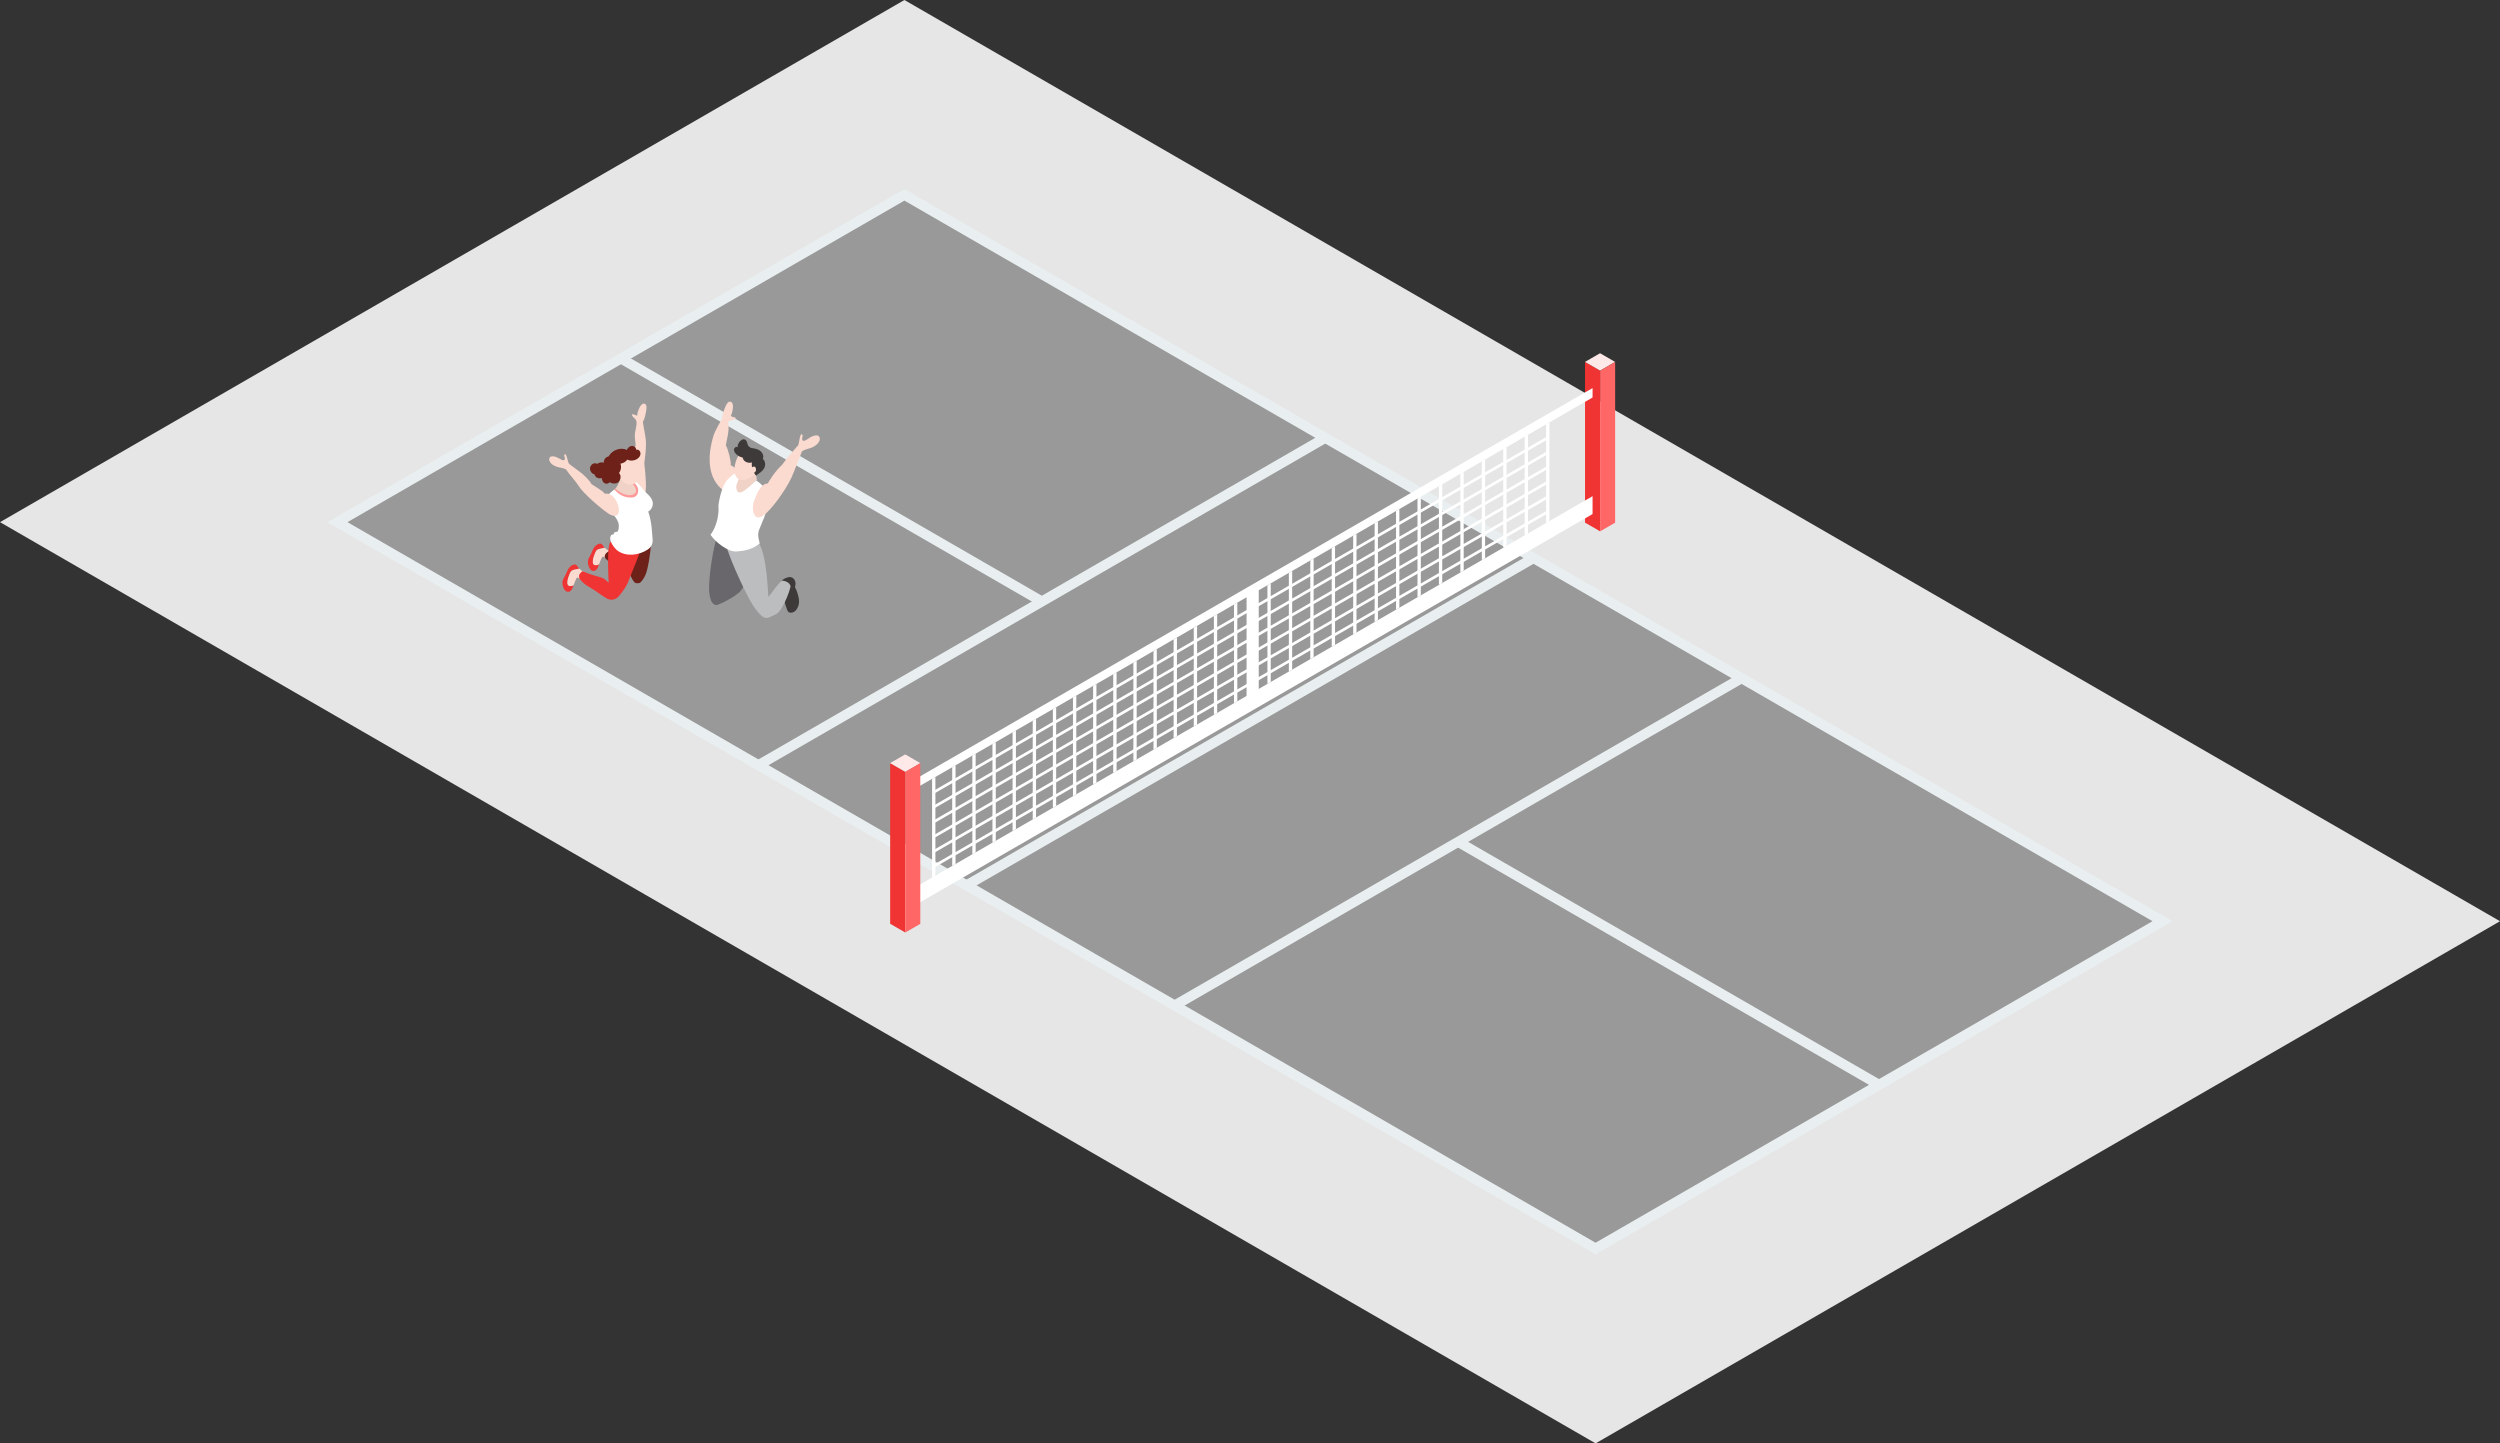
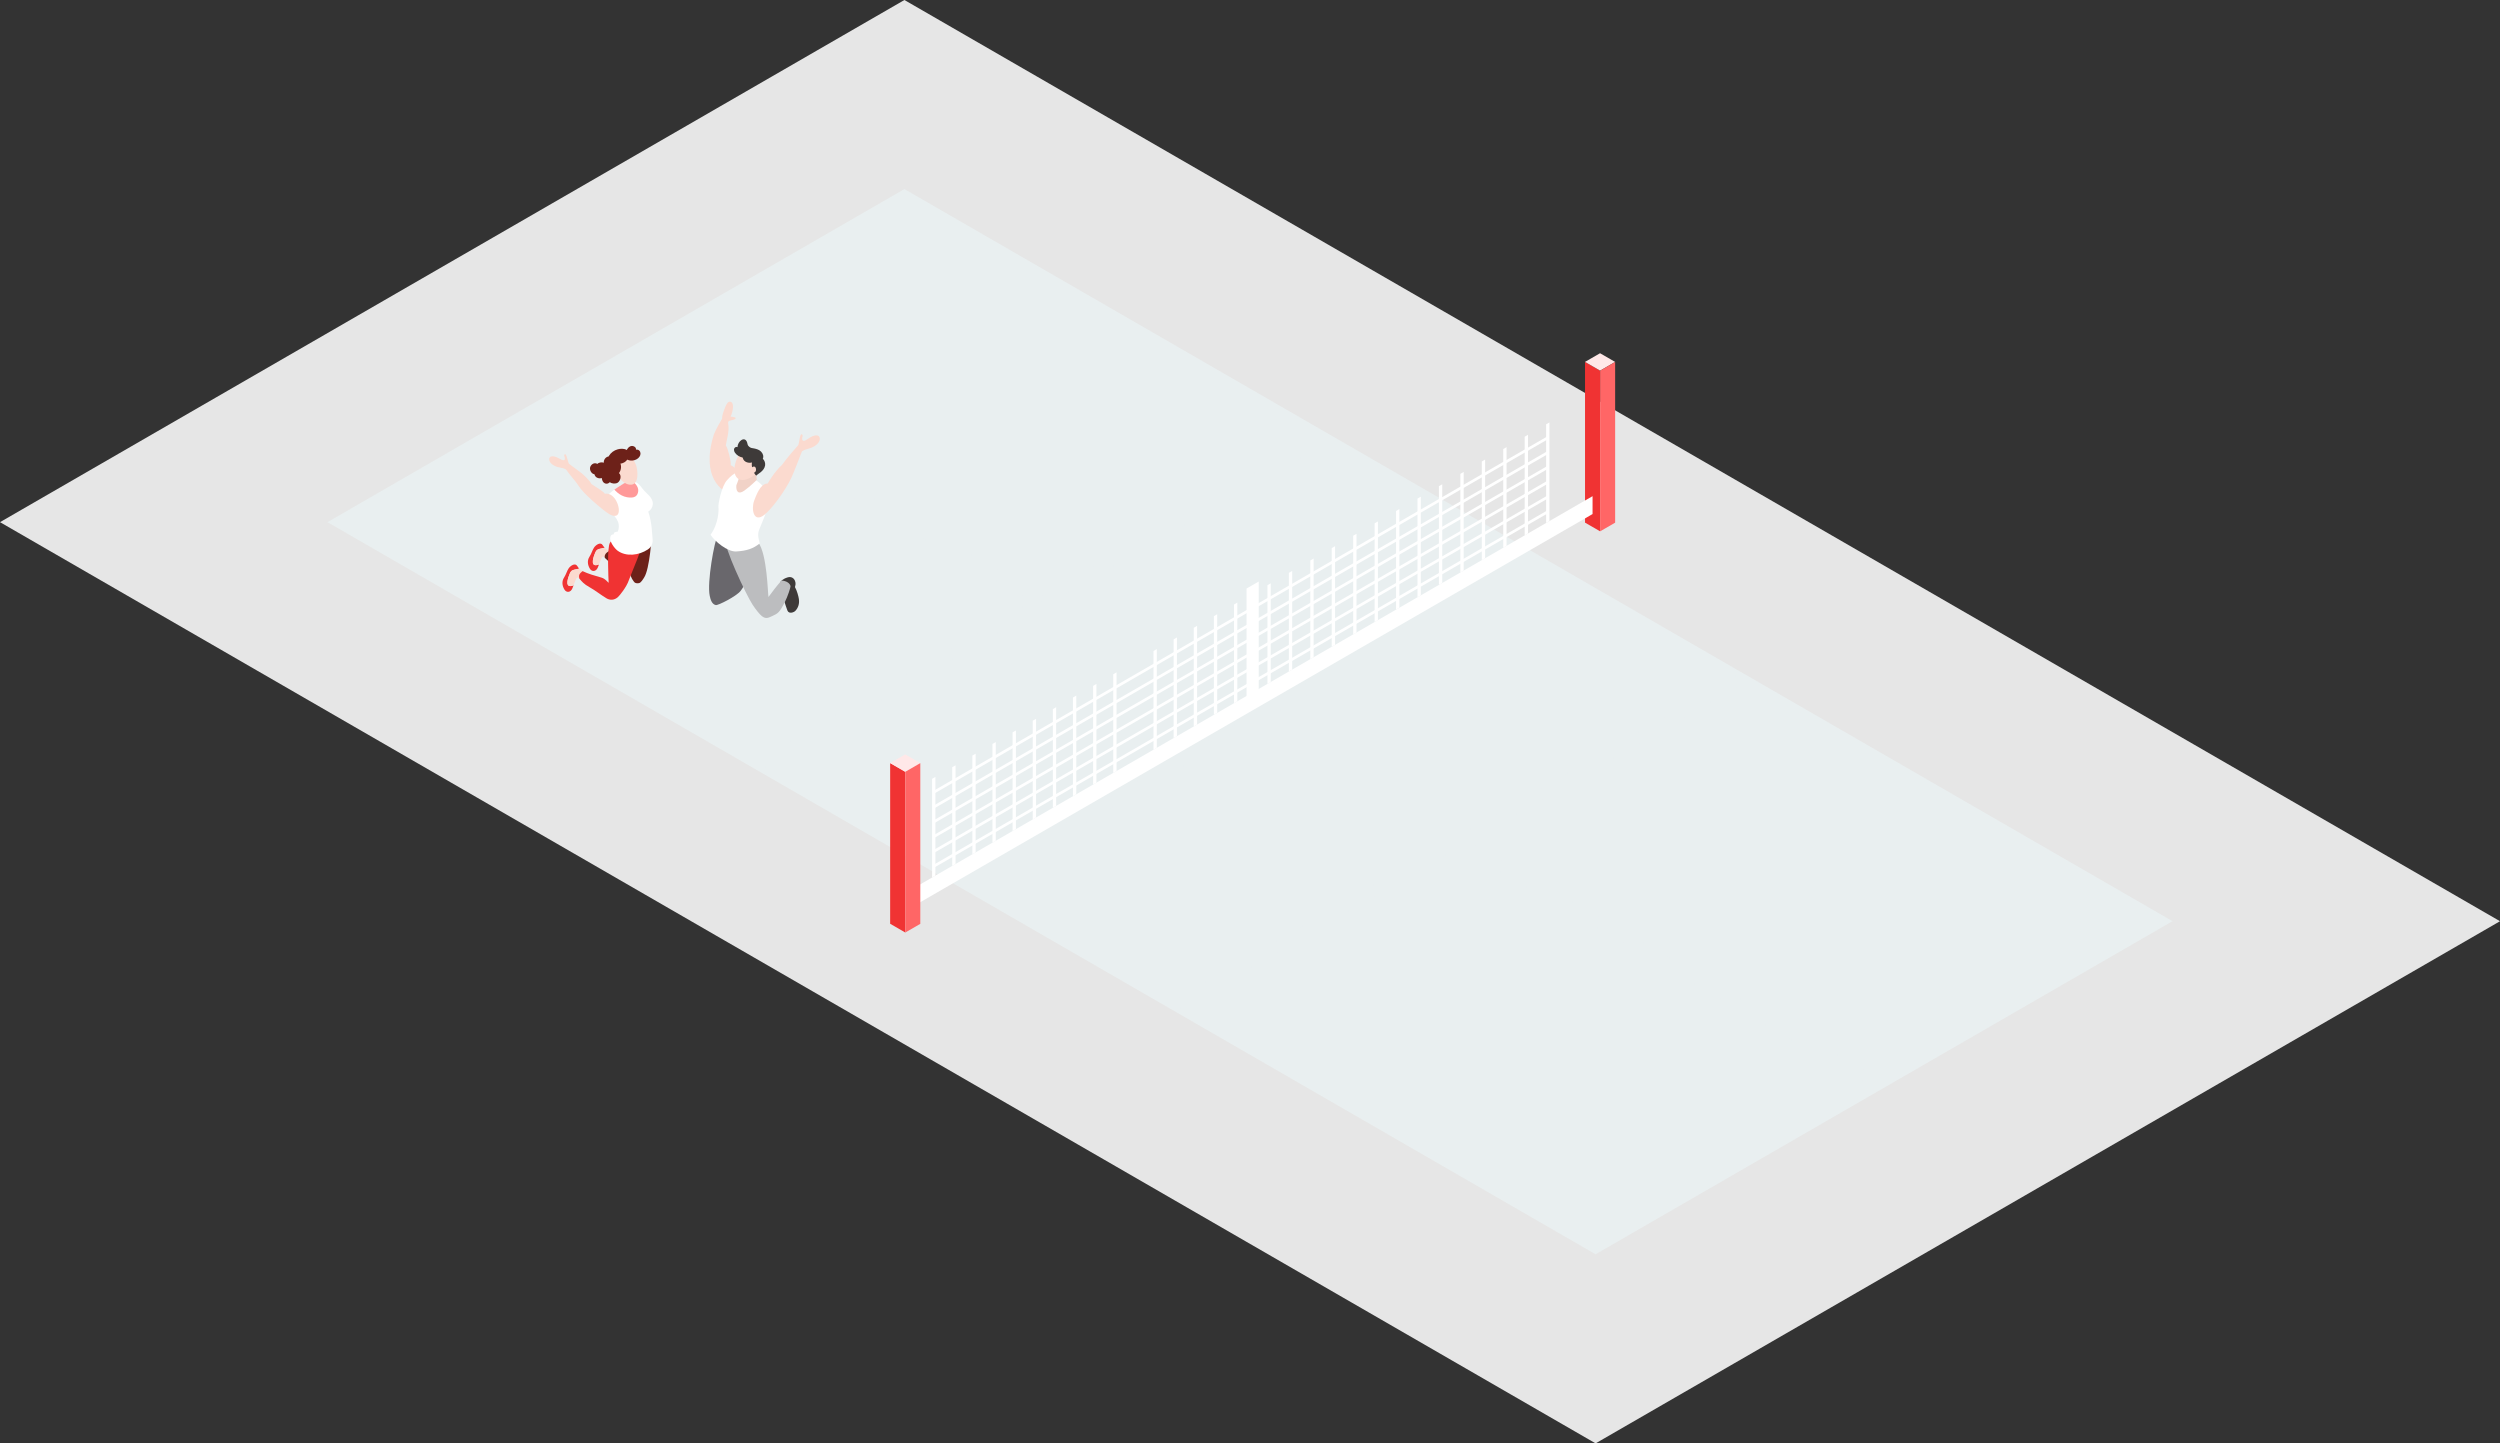
<svg xmlns="http://www.w3.org/2000/svg" id="Layer_2" data-name="Layer 2" viewBox="0 0 684.04 394.93">
  <rect x="0" y="0" width="684.04" height="394.93" fill="#333333" stroke="none" />
  <defs>
    <style>
      .cls-1 {
        fill: #3f180d;
      }

      .cls-1, .cls-2, .cls-3, .cls-4, .cls-5, .cls-6, .cls-7, .cls-8, .cls-9, .cls-10, .cls-11, .cls-12, .cls-13, .cls-14, .cls-15 {
        stroke-width: 0px;
      }

      .cls-2 {
        fill: #3e3a39;
      }

      .cls-3 {
        fill: #bcbdbf;
      }

      .cls-4 {
        fill: #6d2119;
      }

      .cls-5 {
        fill: #999;
      }

      .cls-6 {
        fill: #f66;
      }

      .cls-7 {
        fill: #fff;
      }

      .cls-8 {
        fill: #f03333;
      }

      .cls-9 {
        fill: #ffe8e8;
      }

      .cls-10 {
        fill: #f99;
      }

      .cls-11 {
        fill: #fbdacf;
      }

      .cls-12 {
        fill: #f1d2c7;
      }

      .cls-13 {
        fill: #e9eff0;
      }

      .cls-14 {
        fill: #e6e6e6;
      }

      .cls-15 {
        fill: #69676c;
      }
    </style>
  </defs>
  <g id="_設計" data-name="設計">
    <g>
      <g>
        <g>
          <polygon class="cls-14" points="0 142.87 247.46 0 684.04 252.06 436.58 394.93 0 142.87" />
          <polygon class="cls-5" points="436.58 341.62 92.34 142.87 247.46 53.31 591.7 252.06 436.58 341.62" />
-           <path class="cls-13" d="m436.58,343.2l-.68-.4L89.6,142.87,247.46,51.73l.68.39,346.3,199.93-157.86,91.14ZM95.07,142.87l341.5,197.16,152.39-87.98L247.46,54.89l-152.39,87.98Z" />
+           <path class="cls-13" d="m436.58,343.2l-.68-.4L89.6,142.87,247.46,51.73l.68.39,346.3,199.93-157.86,91.14ZM95.07,142.87L247.46,54.89l-152.39,87.98Z" />
          <rect class="cls-13" x="252.46" y="196.1" width="179.12" height="2.74" transform="translate(-52.91 197.47) rotate(-30)" />
          <rect class="cls-13" x="195.52" y="163.22" width="179.12" height="2.74" transform="translate(-44.1 164.63) rotate(-30.01)" />
          <rect class="cls-13" x="309.39" y="228.97" width="179.12" height="2.74" transform="translate(-61.72 230.34) rotate(-30)" />
          <rect class="cls-13" x="455.18" y="197.09" width="2.74" height="133" transform="translate(0 527.18) rotate(-60)" />
          <rect class="cls-13" x="226.12" y="64.84" width="2.74" height="133" transform="translate(0 262.68) rotate(-60)" />
        </g>
        <g>
          <polygon class="cls-7" points="344.41 159.11 344.41 189.54 341.08 191.46 341.08 161.03 344.41 159.11" />
          <g>
            <polygon class="cls-8" points="437.82 145.38 433.69 143 433.69 99.02 437.82 101.41 437.82 145.38" />
            <polygon class="cls-9" points="437.82 101.41 433.69 99.02 437.8 96.65 441.93 99.03 437.82 101.41" />
            <polygon class="cls-6" points="441.93 99.03 441.93 143.01 437.82 145.38 437.82 101.41 441.93 99.03" />
          </g>
          <g>
            <polygon class="cls-7" points="435.75 135.76 435.75 140.65 249.74 248.04 249.74 243.16 435.75 135.76" />
-             <polygon class="cls-7" points="435.75 106.19 435.75 108.76 249.74 216.16 249.74 213.58 435.75 106.19" />
            <polygon class="cls-7" points="423.5 119.34 423.5 120.2 255.65 217.11 255.65 216.25 423.5 119.34" />
            <polygon class="cls-7" points="423.5 123.39 423.5 124.25 255.65 221.16 255.65 220.3 423.5 123.39" />
            <polygon class="cls-7" points="423.5 127.44 423.5 128.3 255.65 225.21 255.65 224.35 423.5 127.44" />
            <polygon class="cls-7" points="423.5 131.49 423.5 132.35 255.65 229.26 255.65 228.4 423.5 131.49" />
            <polygon class="cls-7" points="423.5 135.54 423.5 136.4 255.65 233.31 255.65 232.45 423.5 135.54" />
            <polygon class="cls-7" points="423.5 139.59 423.5 140.45 255.65 237.36 255.65 236.5 423.5 139.59" />
          </g>
          <g>
            <polygon class="cls-7" points="423.95 115.58 423.95 142.58 423.04 143.1 423.04 116.1 423.95 115.58" />
            <polygon class="cls-7" points="418.09 118.96 418.09 145.96 417.18 146.49 417.18 119.49 418.09 118.96" />
            <polygon class="cls-7" points="412.22 122.35 412.22 149.35 411.31 149.87 411.31 122.87 412.22 122.35" />
            <polygon class="cls-7" points="406.35 125.74 406.35 152.74 405.45 153.26 405.45 126.26 406.35 125.74" />
            <polygon class="cls-7" points="400.49 129.12 400.49 156.12 399.58 156.65 399.58 129.65 400.49 129.12" />
            <polygon class="cls-7" points="394.62 132.51 394.62 159.51 393.71 160.03 393.71 133.03 394.62 132.51" />
            <polygon class="cls-7" points="388.76 135.9 388.76 162.9 387.85 163.42 387.85 136.42 388.76 135.9" />
            <polygon class="cls-7" points="382.89 139.28 382.89 166.28 381.98 166.81 381.98 139.81 382.89 139.28" />
            <polygon class="cls-7" points="377.02 142.67 377.02 169.67 376.12 170.19 376.12 143.19 377.02 142.67" />
            <polygon class="cls-7" points="371.16 146.06 371.16 173.06 370.25 173.58 370.25 146.58 371.16 146.06" />
            <polygon class="cls-7" points="365.29 149.44 365.29 176.44 364.38 176.97 364.38 149.97 365.29 149.44" />
            <polygon class="cls-7" points="359.43 152.83 359.43 179.83 358.52 180.35 358.52 153.35 359.43 152.83" />
            <polygon class="cls-7" points="353.56 156.22 353.56 183.22 352.65 183.74 352.65 156.74 353.56 156.22" />
            <polygon class="cls-7" points="347.69 159.6 347.69 186.6 346.79 187.13 346.79 160.13 347.69 159.6" />
          </g>
          <g>
            <polygon class="cls-7" points="338.55 164.88 338.55 191.88 337.64 192.41 337.64 165.41 338.55 164.88" />
            <polygon class="cls-7" points="333.04 168.06 333.04 195.06 332.14 195.59 332.14 168.59 333.04 168.06" />
            <polygon class="cls-7" points="327.54 171.24 327.54 198.24 326.63 198.77 326.63 171.77 327.54 171.24" />
            <polygon class="cls-7" points="322.03 174.42 322.03 201.42 321.12 201.95 321.12 174.95 322.03 174.42" />
            <polygon class="cls-7" points="316.52 177.6 316.52 204.6 315.61 205.13 315.61 178.13 316.52 177.6" />
-             <polygon class="cls-7" points="311.01 180.78 311.01 207.78 310.11 208.31 310.11 181.31 311.01 180.78" />
            <polygon class="cls-7" points="305.51 183.96 305.51 210.96 304.6 211.49 304.6 184.49 305.51 183.96" />
            <polygon class="cls-7" points="300 187.14 300 214.14 299.09 214.67 299.09 187.67 300 187.14" />
            <polygon class="cls-7" points="294.49 190.32 294.49 217.32 293.58 217.85 293.58 190.85 294.49 190.32" />
            <polygon class="cls-7" points="288.98 193.5 288.98 220.5 288.08 221.03 288.08 194.03 288.98 193.5" />
            <polygon class="cls-7" points="283.48 196.68 283.48 223.68 282.57 224.21 282.57 197.2 283.48 196.68" />
            <polygon class="cls-7" points="277.97 199.86 277.97 226.86 277.06 227.39 277.06 200.38 277.97 199.86" />
            <polygon class="cls-7" points="272.46 203.04 272.46 230.04 271.55 230.56 271.55 203.56 272.46 203.04" />
            <polygon class="cls-7" points="266.95 206.22 266.95 233.22 266.05 233.74 266.05 206.74 266.95 206.22" />
            <polygon class="cls-7" points="261.45 209.4 261.45 236.4 260.54 236.92 260.54 209.92 261.45 209.4" />
            <polygon class="cls-7" points="255.94 212.58 255.94 239.58 255.03 240.1 255.03 213.1 255.94 212.58" />
          </g>
          <g>
            <polygon class="cls-8" points="247.7 255.15 243.56 252.76 243.56 208.79 247.7 211.18 247.7 255.15" />
            <polygon class="cls-9" points="247.7 211.18 243.56 208.79 247.68 206.42 251.81 208.8 247.7 211.18" />
            <polygon class="cls-6" points="251.81 208.8 251.81 252.78 247.7 255.15 247.7 211.18 251.81 208.8" />
          </g>
        </g>
      </g>
      <g>
        <g>
-           <path class="cls-11" d="m176.76,112.66c.07-.4.32-1.56-.08-2-.49-.54-1.2-.14-1.68.83-.34.69-.64,1.5-.67,2.27-.93-.4-1.46-.63-1.39-.16.08.49,1.05,1.01,1.18,1.57.28,1.3-.5,2.81-.42,4.17.05.81.11,1.69.23,2.55-1.1,2.32-1.22,5.38-1.32,7.74-.07,1.57.64,2.28,1.64,3.43.4.46,1.23,2.41,2.04,2.19.83-.22.3-6.16.04-8.06-.13-1,.43-2.76.42-5.88,0-1.86-.63-4.03-.85-5.89.47-.76.66-1.66.85-2.75Z" />
          <g>
            <path class="cls-8" d="m156.08,160.36c-1.49.05-.58-2.43-.31-3.09.21-.53.39-1.06.95-1.27.57-.22,1.21-.25,1.77-.43-.2-.2-.39-.43-.52-.66-.57-1.04-1.9-.1-2.38.61-.48.71-.68,1.63-1.28,2.56-.6.93-.55,2.15.16,3.28.54.85,1.65.78,2.12-.33.13-.31.25-.61.36-.9-.28.13-.56.23-.87.24Z" />
            <path class="cls-11" d="m158.53,158.35c.5.57,1.59-1.65,1.59-1.65,0,0-.94-.45-1.63-1.13-.56.19-1.2.22-1.77.43-.56.21-.73.74-.95,1.27-.27.66-1.19,3.14.31,3.09.31,0,.59-.11.87-.24.28-.73.5-1.36.74-1.83.1-.19.33-.51.83.06Z" />
          </g>
          <g>
            <path class="cls-8" d="m163.04,154.65c-1.49.05-.58-2.43-.31-3.09.21-.53.39-1.06.95-1.27.57-.22,1.21-.25,1.77-.43-.2-.2-.39-.43-.52-.66-.57-1.04-1.9-.1-2.38.61-.48.71-.68,1.63-1.28,2.56s-.55,2.15.16,3.28c.54.85,1.65.78,2.12-.33.13-.31.25-.61.36-.9-.28.13-.56.23-.87.24Z" />
            <path class="cls-11" d="m165.49,152.64c.5.57,1.59-1.65,1.59-1.65,0,0-.94-.45-1.63-1.13-.56.19-1.2.22-1.77.43-.56.21-.73.74-.95,1.27-.27.66-1.19,3.14.31,3.09.31,0,.59-.11.87-.24.28-.73.5-1.36.74-1.83.1-.19.33-.51.83.06Z" />
          </g>
          <path class="cls-4" d="m166.59,150.82s-1.41.65-1.1,1.82c.75.69,3.05,2.84,3.05,2.84l1.62-2.57-3.57-2.1Z" />
          <path class="cls-4" d="m178.25,145.47c-1.3.4-2.68,1.28-3.94,1.28-1.1,0-2.12-.17-2.93-.67-1.17,1.35-2.22,3.05-1.42,4.76.45.95.6,2.04,1.14,2.95.32.53,1.51,4.36,2.08,4.97.23.25.36,1.01,1.64.8.58-.09,1.15-1.13,1.44-1.57,1.49-2.29,2.17-11.28,1.98-12.51Z" />
          <path class="cls-8" d="m175.45,148.19c-.07-.09-5.61-1.93-5.73-1.73-.08.01-.17.03-.25.05-1.23.29-1.89.98-2.56,1.97-.87,1.29-.42,9.85-.37,10.99-.32-.23-.91-1.12-1.99-1.43-1.9-.55-3.52-1-5.15-1.77-.56.51-1.24.88-.86,2.08.79.88,1.14,1.41,2.8,2.34,1.58.88,3.08,2.11,4.61,3.02.89.53,2.09.6,3.13-.34.44-.39,2.35-2.72,2.98-4.61.65-1.94,4.2-9.49,3.41-10.56Z" />
          <path class="cls-7" d="m175.82,133.74c-.48-.66-1.04-1.41-1.83-1.8-.6-.3-.95-.34-1.56-.18-2.15.54-6.1,2.99-6.63,4.63-.39,1.2.85,2.7,1.41,3.55.66,1,1.47,1.75,1.91,2.87.29.75.29,1.8-.09,2.65-.51.1-1.07.02-1.11.73-.73.08-.77.33-.89.69-.41,1.28,1.23,3.29,2,3.83,2.33,1.66,5.77,1.26,8.22-.36,1.06-.7,1.46-1.8,1.3-3-.13-.96-.11-4.34-1.18-7.36.69-.42,1.19-1.16,1.25-2.01.13-1.9-1.81-2.9-2.79-4.24Z" />
          <path class="cls-10" d="m168.09,133.95s1.36,1.73,3.46,2.1c2.1.37,2.92-.31,3.08-1.66.16-1.35-1.32-2.54-1.32-2.54,0,0-1.64-.14-2.66.46-1.02.6-2.56,1.64-2.56,1.64Z" />
-           <path class="cls-12" d="m173.13,132.49c-.25-.26-.16-.83-.27-1.23-.5.04-1.01-.03-1.43-.15-.7-.2-1.25-.63-1.73-1.14-.03.08-.02.17.05.23-.12,1.59-.45,2.13-1.32,3.52.87,1.01,3.76,2.53,5.21,1.34.59-.48.54-1.52-.5-2.58Z" />
          <path class="cls-11" d="m174.05,127.33c-.31-.88-.84-1.93-1.72-2.36-.87-.42-2.04-.13-2.9.2-1.33.51-1.83,2.3-1.06,3.97.71,1.54,2.54,3.68,4.43,3.47,2.1-.23,1.71-3.94,1.25-5.28Z" />
          <path class="cls-4" d="m174.6,123.08c-.17-.07-.38-.08-.58-.05.04-.32-.09-.63-.48-.85-.87-.48-1.66.17-2.07.95-.67-.45-1.7-.39-2.44-.19-1.04.28-1.92.93-2.46,1.86-.02.03-.02.06-.03.09-.88.14-1.37.94-1.35,1.73-.23-.1-.49-.14-.76-.11-.27.02-.75.17-1,.43-.18-.14-.44-.21-.69-.19-.56.04-1.03.47-1.23.98-.3.79.29,1.93,1.13,2.03.07.26.2.51.36.68.3.3.73.44,1.15.44.16,0,.34-.02.53-.06.03.69.36,1.36,1.12,1.52.36.07.8-.12,1.06-.41.57.46,1.62.5,2.17.13.78-.53,1.1-1.97.33-2.62.55-.66.73-1.81.4-2.59.4-.03.83-.19,1.09-.36.31-.19.58-.44.78-.73,1.19.64,3.12.1,3.56-1.23.18-.56-.02-1.23-.6-1.45Z" />
          <path class="cls-11" d="m165.5,135.09c-.69-.89-2.4-1.75-3.66-2.64-.52-.99-1.85-2.24-2.67-2.95-.62-.53-2.83-2.05-3.52-2.65-.26-.53-.4-1.42-.65-2.07-.25-.65-.47-.62-.6-.3-.14.32.19.52.16,1.05-.03.52-.5.56-1.52-.06-1.02-.62-2.2-.84-2.6-.34-.4.51-.17,1.54,1.16,2.26,1.33.72,2.09.41,3.27,1.06,1.03,1.54,2.78,3.35,3.49,4.56,1.08,1.82,6.24,6.34,8.22,7.58,1.13.71,2.14.78,2.54.04.82-1.49-.85-6-3.62-5.54Z" />
        </g>
        <g>
          <path class="cls-11" d="m199.93,127.27c.2-.81-.76-4.7-1.33-5.36.03-.77,1.08-4.15.65-5.87-.04-.16-.03-.62.05-.71.42-.43,1.56-.35,1.9-.74.32-.37-.27-.45-1.32-.62.4-.69.58-1.58.66-2.38.11-1.12-.31-1.86-1.04-1.66-.6.17-1.01,1.33-1.17,1.73-.43,1.08-.76,1.97-.76,2.91-.17.21-1.98,3.46-2.27,4.38-3.74,12.1,2.82,15.53,3.82,15.88.85.29.27.17.69-.41.78-1.08,2.21-2.83,2.3-4.2.01-.16-.25-2.1-2.19-2.95Z" />
          <g>
            <path class="cls-15" d="m203.54,153.98c.06-1.55.55-3.1.53-4.63,0-.76-.3-1.43-.98-1.82-1.1-.63-2.39-.4-3.51-1.11-.95-.6-1.64-1.16-2.8-.86-.1.03-.22.12-.23.23-.02.15-.06.28-.09.42-1.04,1.89-3.04,13.24-2.27,16.81.2.94.54,2.29,1.65,2.54.64.15,5.67-2.42,6.77-3.85.6-.77,1.15-1.58,1.2-2.58.08-1.7-.33-3.43-.26-5.16Z" />
            <path class="cls-1" d="m196.64,147.44s0,0,0,0c-.02.03-.02.04,0,0Z" />
          </g>
          <path class="cls-2" d="m218.6,163.96c-.13-.87-.56-2.41-1.09-3.33.09-.42.32-.91.02-1.68-.32-.81-1.07-1.27-2.05-.96-1.39.43-1.87,1.13-1.86,1.15-.67,1.48.52,3.91.92,5.18.28.87.57,1.88.91,2.73.42,1.04,1.78.5,2.16.1.85-.89,1.15-2.06.98-3.19Z" />
          <path class="cls-3" d="m216.31,160.37c-.11-.41-.37-.73-.71-.97-.55-.39-1.14-.49-1.75-.56-.96.99-3.11,3.8-3.58,4.51-.19-.71-.34-11.8-2.84-14.99-.75-.95-7.32-.66-8.93-.94-.68,1.91,5.67,15.35,7.39,17.99.99,1.51,1.95,2.67,2.57,3.17,1.17.93,1.91.38,2.92-.06,1.5-.66,1.94-1.02,3.26-3.56.93-1.78,1.72-4.39,1.67-4.58Z" />
          <path class="cls-7" d="m203.18,129.58c-1.2-.41-1.98-.69-4.22,1.76-1.58,1.73-2.51,6.68-2.38,7.48.1.63.06,4.48-2.17,7.5,1.2,1.85,4.68,4.71,7.03,4.57,2.85-.17,4.62-.75,6.43-2.2-.12-.75-.77-2.2-.16-3.73,1.04-2.63,1.95-4.32,2.5-7.19.88-4.57-4.34-7.27-7.01-8.19Z" />
          <path class="cls-12" d="m202.54,129.05s-.12,1.5-1.06,3.71c-.15,1.6.47,2.7,2.18,1.48,1.71-1.23,3.42-2.96,3.42-2.96l-.36-2.86-4.17.63Z" />
          <path class="cls-11" d="m208.32,126.06c0-1.24-3.16-2.85-4.41-2.66-1.88.28-2.61,2.59-2.91,4.31-.32,1.82.43,4.31,3.2,3.46,2.25-.69,4.14-2.69,4.12-5.11Z" />
          <path class="cls-2" d="m208.72,125.55c.29-.67.06-1.45-.5-2-.51-.5-1.2-.71-1.88-.85-.6-.12-.86-.06-1.35-.47-.52-.44-.37-.62-.58-1.21-.63-1.81-2.63-.26-2.6,1.32-.19-.08-.4-.09-.62.05-.51.32-.4,1.01-.12,1.43.47.71,1.28,1.22,2.13,1.37.3,1.46,1.95,1.57,2.55,1.34-.24,1.06.36,2.9,1.16,3.62.5-.56,2.14-1.2,2.43-2.77.11-.59-.11-1.46-.64-1.83Z" />
          <path class="cls-11" d="m205.65,127.93s.84-.68,1.13.11c.25.69-.07,1.44-.95,1.37-.77-.05-.19-1.48-.19-1.48Z" />
          <path class="cls-11" d="m224.06,119.37c-.5-.53-1.79-.16-2.87.63-1.08.79-1.61.79-1.7.21-.08-.58.26-.84.08-1.18-.18-.34-.43-.36-.64.4-.21.75-.28,1.76-.52,2.38-.21.21-3.29,3.7-4.43,5.38-2.11,1.92-3.71,4.73-3.91,5.09-1.41.01-2.52,1.4-3.74,4.77-.8,2.21-.18,6.16,2.79,3.83,2.03-1.6,5.69-6.5,7.42-10.16.74-1.58,2.81-7.06,2.89-7.22,1.26-.84,2.14-.57,3.55-1.5,1.42-.93,1.58-2.11,1.08-2.63Z" />
        </g>
      </g>
    </g>
  </g>
</svg>